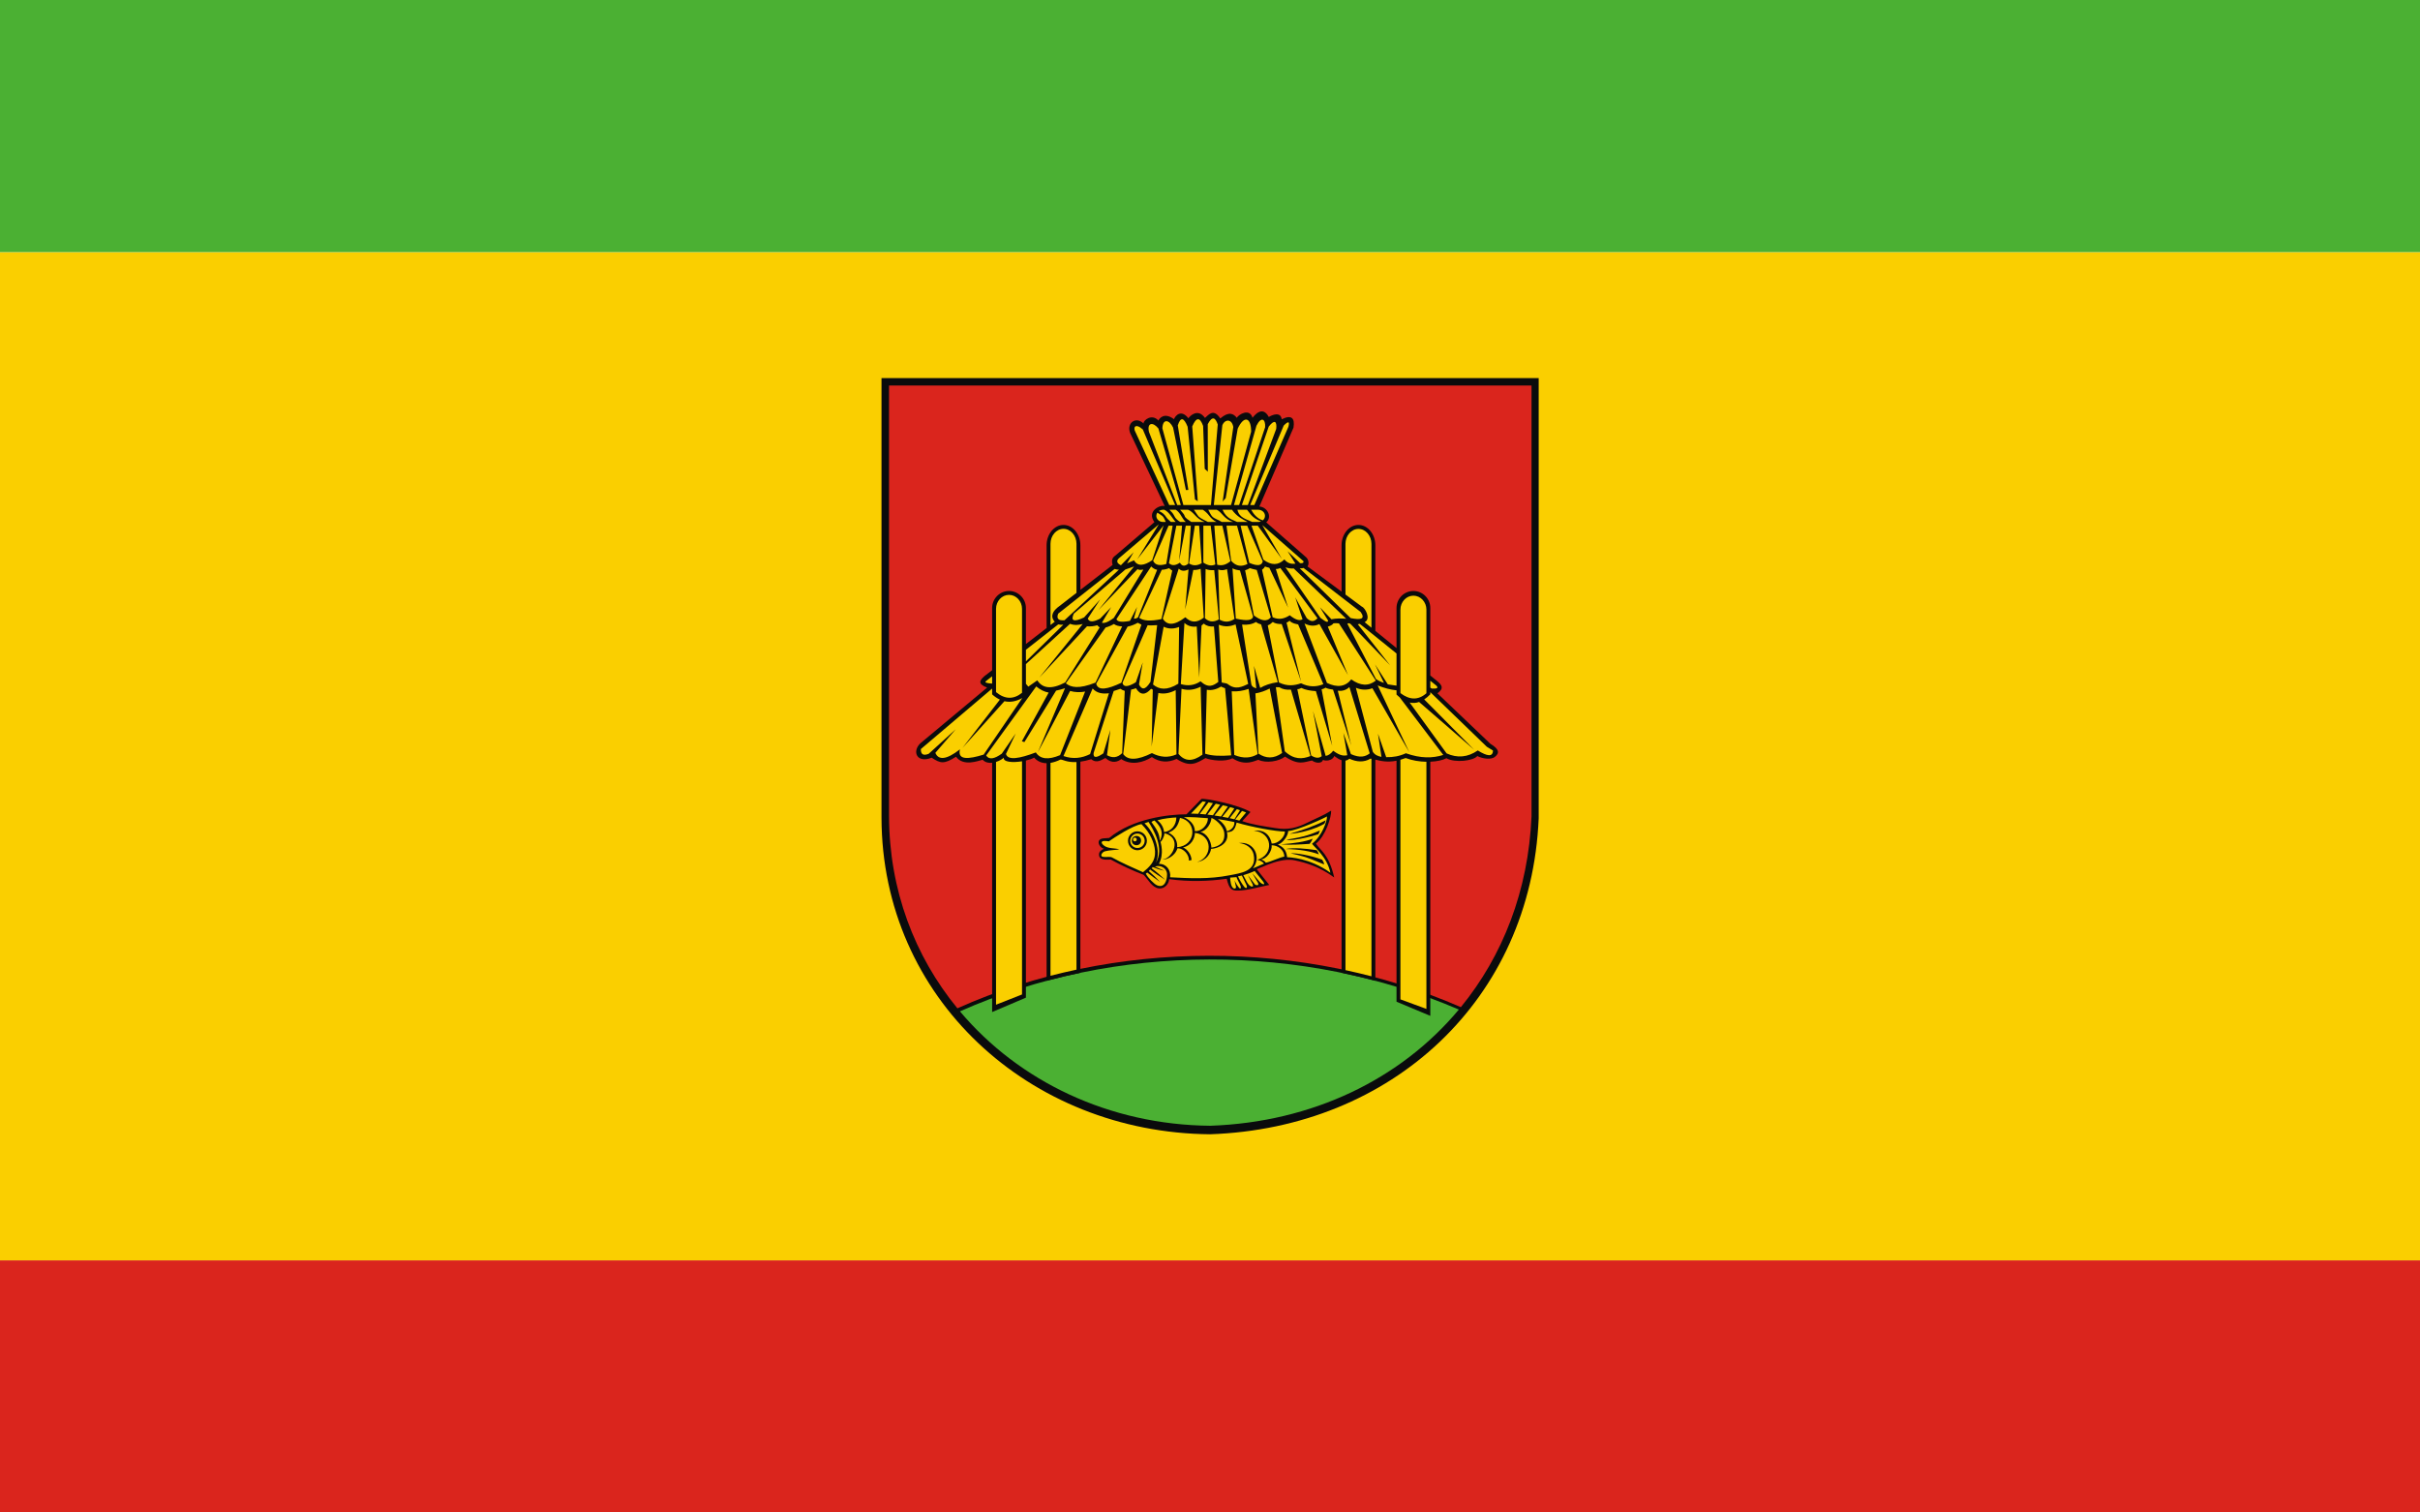
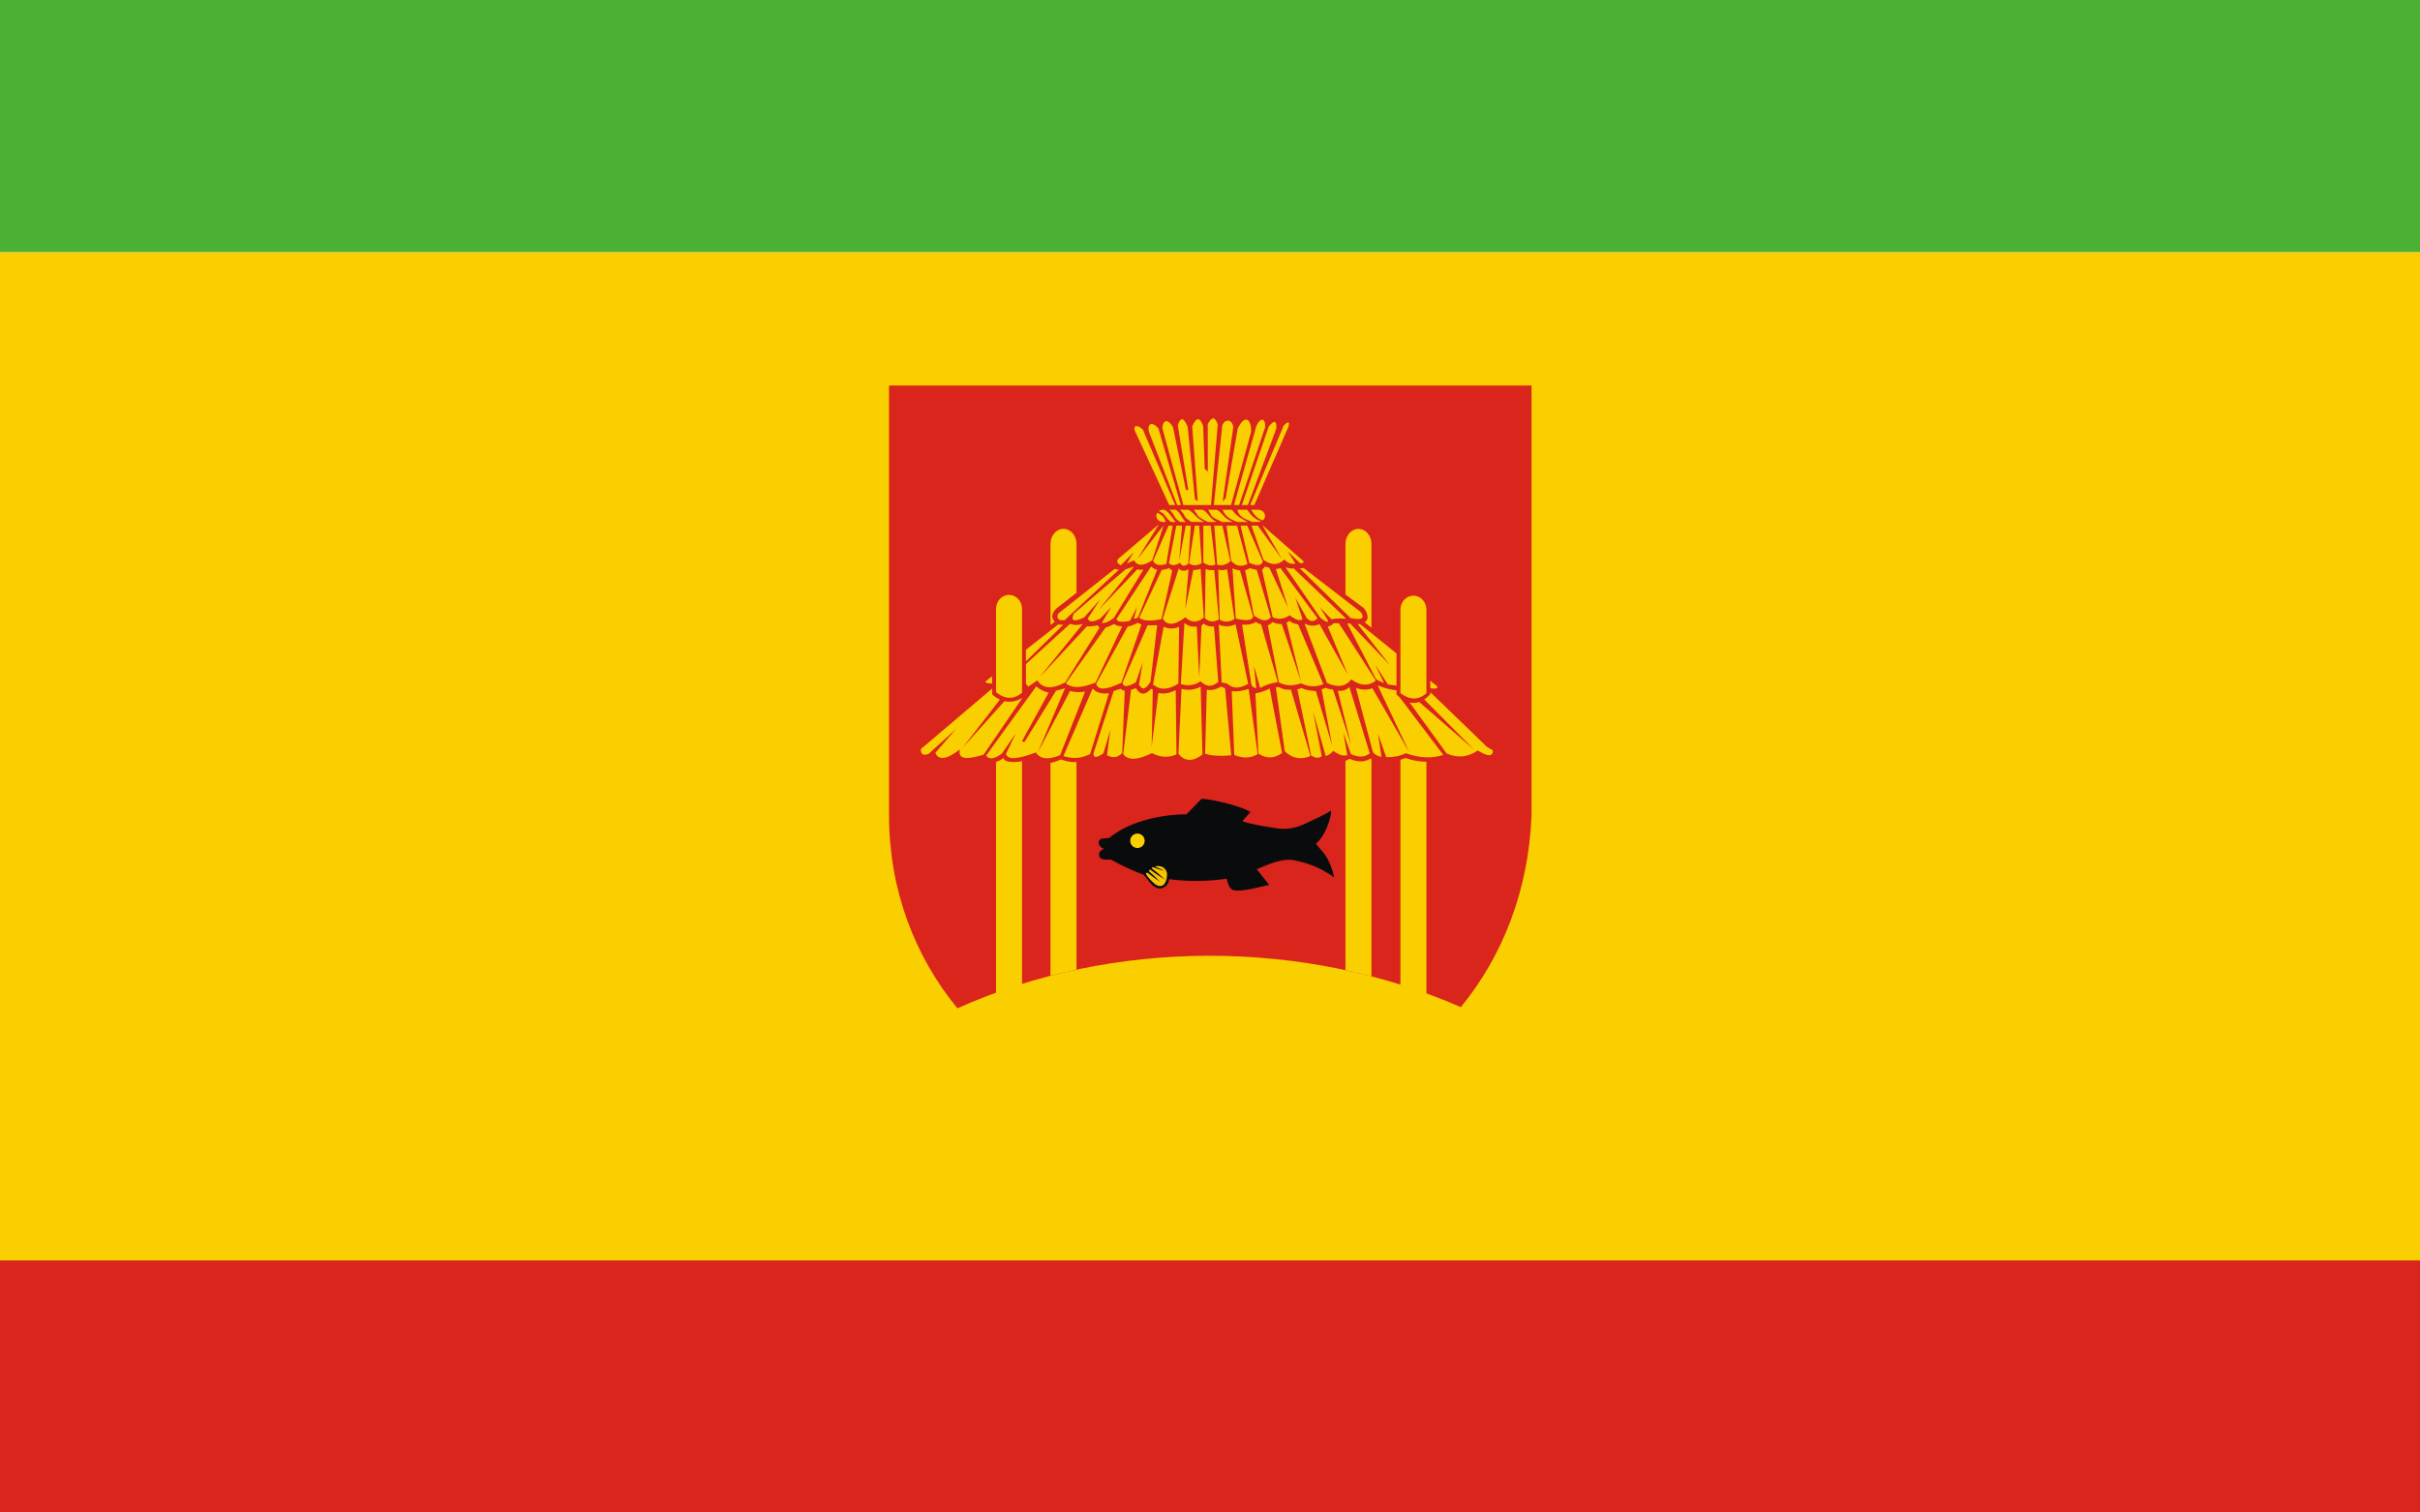
<svg xmlns="http://www.w3.org/2000/svg" version="1.0" width="960" height="600" viewBox="0 0 210 297" id="svg2" xml:space="preserve">
  <defs id="defs4">
    <style type="text/css" id="style6" />
  </defs>
  <rect width="475.2" height="198" x="-132.6" y="49.5" style="opacity:1;fill:#facf00;fill-opacity:1;fill-rule:nonzero;stroke:none;stroke-width:5.5;stroke-linecap:round;stroke-miterlimit:4;stroke-dasharray:none;stroke-dashoffset:0;stroke-opacity:1" id="rect2174" />
  <rect width="475.2" height="49.5" x="-132.6" y="1.9151347e-014" style="opacity:1;fill:#4bb033;fill-opacity:1;fill-rule:nonzero;stroke:none;stroke-width:5.5;stroke-linecap:round;stroke-miterlimit:4;stroke-dasharray:none;stroke-dashoffset:0;stroke-opacity:1" id="rect2194" />
  <rect width="475.2" height="49.5" x="-132.6" y="247.5" style="opacity:1;fill:#da251d;fill-opacity:1;fill-rule:nonzero;stroke:none;stroke-width:5.5;stroke-linecap:round;stroke-miterlimit:4;stroke-dasharray:none;stroke-dashoffset:0;stroke-opacity:1" id="rect2196" />
  <g transform="matrix(0.5,0,0,0.5,254.639,74.744)" id="g2228">
-     <path d="M -428.289,-0.986 L -170.19,-0.986 L -170.19,171.865 C -173.214,243.147 -227.903,293.503 -299.247,295.975 C -370.206,295.356 -428.172,242.448 -428.289,171.607 L -428.289,-0.987 L -428.289,-0.986 z " style="fill:#0a0b0c;fill-rule:evenodd" id="_73247240" />
-     <path d="M -201.544,246.998 C -224.376,274.356 -259.084,291.242 -299.178,292.633 C -338.826,292.287 -374.319,275.214 -397.482,247.706 C -336.661,220.632 -262.64,220.7 -201.544,246.998 z " style="fill:#4bb033;fill-rule:evenodd" id="_73247168" />
    <path d="M -425.334,1.921 L -173.008,1.921 L -173.008,171.135 C -174.245,200.343 -184.337,225.958 -200.762,246.053 C -262.282,219.152 -337.155,218.994 -398.483,246.508 C -415.249,226.062 -425.285,200.024 -425.333,170.883 L -425.333,1.922 L -425.334,1.921 z " style="fill:#da251d;fill-rule:evenodd" id="_73247096" />
-     <path d="M -317.067,49.244 L -330.656,20.502 C -332.115,16.541 -328.298,13.922 -325.379,16.84 C -325.483,15.529 -322.106,12.848 -319.529,15.68 C -319.265,15.022 -317.418,12.201 -313.419,15.133 C -312.792,13.493 -310.483,11.287 -307.765,14.781 C -307.257,13.97 -304.079,10.664 -301.249,14.65 C -299.893,13.505 -297.919,10.713 -295.245,14.846 C -291.866,11.96 -290.018,12.971 -288.757,14.598 C -287.997,13.21 -283.678,10.718 -282.58,14.598 C -281.905,13.72 -278.678,9.58 -276.182,14.286 C -274.925,13.458 -271.537,12.039 -271.114,15.173 C -267.293,13.284 -265.88,14.647 -266.488,18.469 L -279.895,49.452 C -277.013,49.514 -274.611,53.336 -277.185,55.653 L -261.655,69.256 C -260.505,70.154 -260.284,72.028 -260.976,72.97 L -247.609,82.858 L -247.609,64.677 C -247.609,60.276 -244.624,56.674 -240.975,56.674 L -240.975,56.674 C -237.326,56.674 -234.34,60.276 -234.34,64.677 L -234.34,98.28 L -226.026,105.031 L -226.026,89.297 C -226.026,85.618 -223.041,82.608 -219.392,82.608 L -219.392,82.608 C -215.743,82.608 -212.757,85.618 -212.757,89.297 L -212.757,115.806 L -209.815,118.195 C -208.31,119.571 -207.218,120.83 -209.969,122.792 L -189.15,142.634 C -185.627,144.745 -185.468,146.295 -187.494,147.837 C -188.891,148.901 -192.245,148.528 -194.294,147.43 C -195.814,149.34 -203.114,150.201 -206.44,148.29 C -207.751,149.018 -210.054,149.549 -212.757,149.665 L -212.757,249.47 L -226.026,243.917 L -226.026,149.269 C -229.698,150.005 -232.257,149.357 -234.34,148.847 L -234.34,235.693 C -238.727,234.529 -243.153,233.489 -247.609,232.568 L -247.609,149.084 C -248.65,148.752 -249.638,148.028 -250.488,147.43 C -251.161,149.371 -254.149,149.482 -254.892,148.915 C -255.496,150.752 -258.302,149.996 -259.181,149.19 C -262.309,149.733 -264.337,151.267 -269.81,147.652 C -272.103,149.528 -277.328,150.375 -280.246,148.916 C -281.391,149.077 -285.278,151.686 -290.489,148.289 C -293.098,149.835 -298.946,149.156 -301.054,148.237 C -304.417,150.114 -306.963,152.106 -312.415,148.563 C -315.731,150.089 -318.967,149.964 -322.109,147.847 C -325.409,149.954 -330.114,151.231 -334.148,148.629 C -335.423,149.648 -337.723,150.617 -340.362,148.186 C -341.705,148.825 -343.686,150.5 -345.926,148.681 C -347.561,149.178 -348.968,149.481 -350.184,149.648 L -350.184,232.556 C -354.641,233.482 -359.067,234.531 -363.453,235.704 L -363.453,150.244 C -365.51,150.228 -367.135,149.425 -368.348,148.055 C -369.112,148.504 -370.271,148.9 -371.572,149.2 L -371.572,242.322 L -384.84,247.972 L -384.84,150.075 C -386.175,150.222 -387.544,149.968 -388.571,148.89 C -390.352,149.327 -396.119,151.643 -399.018,147.705 C -403.682,150.659 -405.07,150.406 -408.582,148.082 C -414.378,150.414 -416.418,145.679 -413.012,142.414 L -386.811,120.551 C -390.632,119.09 -389.73,117.698 -387.88,116.069 L -384.84,113.716 L -384.84,89.295 C -384.84,85.616 -381.855,82.606 -378.206,82.606 L -378.206,82.606 C -374.557,82.606 -371.572,85.616 -371.572,89.295 L -371.572,103.446 L -363.453,97.162 L -363.453,64.677 C -363.453,60.275 -360.468,56.674 -356.819,56.674 L -356.819,56.674 C -353.17,56.674 -350.184,60.275 -350.184,64.677 L -350.184,82.168 L -337.535,72.383 C -338.296,69.549 -336.851,69.119 -336.032,68.353 L -321.106,55.576 C -324.24,51.312 -318.974,48.682 -317.067,49.244 L -317.067,49.244 z " style="fill:#0a0b0c;fill-rule:evenodd" id="_73247024" />
    <g transform="matrix(1.229,0,0,1.229,-428.289,-35.018)" style="fill-rule:evenodd" id="g15">
      <path d="M 71.131,178.077 C 70.001,177.878 68.984,176.379 69.524,175.463 C 70.059,174.555 71.6,174.794 72.762,174.63 C 80.23,168.421 91.738,167.075 97.459,167.07 L 102.228,162.164 C 103.211,161.828 114.182,164.014 117.913,166.338 L 115.274,169.249 C 118.233,170.343 122.471,170.938 125.841,171.475 C 129.753,172.099 132.549,171.515 136.21,169.678 C 138.562,168.498 141.178,167.491 143.684,165.906 C 143.805,167.755 141.955,174.015 138.815,176.436 C 140.306,178.703 142.945,179.81 144.665,187.255 C 139.894,183.776 135.536,182.518 132.07,181.792 C 130.304,181.422 128.719,181.631 127.154,181.983 C 124.474,182.586 122.143,183.719 119.908,184.615 L 123.905,189.649 C 121.299,190.123 117.004,191.433 113.933,191.448 C 111.989,191.458 111.138,191.167 110.318,187.67 C 104.358,188.51 98.244,188.658 91.907,187.796 C 91.907,189.193 90.486,191.015 88.599,190.747 C 86.377,190.432 85.184,187.84 83.759,186.415 C 80.263,185.055 76.766,183.466 73.271,181.54 C 71.934,181.54 69.534,181.911 69.502,179.936 C 69.487,179.042 70.183,178.46 71.131,178.077 L 71.131,178.077 z " style="fill:#0a0b0c" id="_73246952" />
-       <path d="M 95.384,168.217 C 94.784,170.652 93.999,171.996 91.674,172.965 C 94.164,174.002 94.632,176.393 94.461,177.571 C 100.47,177.251 101.103,169.366 95.384,168.217 L 95.384,168.217 z M 126.652,176.742 C 128.365,176.287 130.026,173.678 129.95,172.425 C 133.109,172.234 142.196,167.966 142.341,167.749 C 142.495,169.084 140.739,174.057 137.569,176.474 C 138.294,177.595 142.389,180.661 143.435,185.735 C 136.816,180.956 130.223,180.794 129.618,180.789 C 129.378,178.449 128.332,177.522 126.652,176.742 L 126.652,176.742 z M 111.413,187.299 C 111.413,188.035 111.637,190.723 112.775,190.794 C 113.252,190.823 113.351,190.484 113.238,190.041 C 113.091,189.463 112.874,188.61 112.839,188.173 C 113.171,189.123 113.836,189.998 114.143,190.403 C 114.701,191.139 114.994,190.671 114.757,190.001 C 114.439,189.102 113.473,187.582 113.473,187.152 L 111.413,187.299 L 111.413,187.299 z M 113.915,186.894 C 114.419,187.991 115.202,189.356 115.933,190.256 C 116.482,190.934 117.102,190.668 116.564,189.552 L 115.156,186.637 L 113.915,186.894 z M 115.607,186.527 C 116.269,187.557 117.088,190.179 118.486,190.179 C 118.773,190.179 118.798,189.813 118.565,189.361 L 117.069,186.462 L 119.296,189.433 C 119.543,189.763 120.925,190.059 120.247,188.87 L 118.466,185.855 L 120.794,188.604 C 121.512,189.452 123.002,189.967 121.896,188.495 C 121.791,188.356 119.237,185.193 119.248,185.193 C 118.171,185.699 116.535,186.278 115.607,186.527 z M 113.01,168.721 L 115.218,165.999 C 115.694,166.172 116.124,166.338 116.508,166.494 L 114.349,169.077 C 113.933,168.958 113.486,168.84 113.01,168.721 L 113.01,168.721 z M 111.248,168.312 L 113.554,165.43 C 113.908,165.544 114.245,165.657 114.564,165.767 L 112.773,168.662 C 112.289,168.544 111.78,168.427 111.248,168.312 z M 108.933,167.857 L 111.409,164.787 C 111.879,164.918 112.327,165.049 112.753,165.179 L 110.762,168.21 C 110.173,168.088 109.562,167.97 108.933,167.857 L 108.933,167.857 z M 106.404,167.451 L 109.061,164.184 C 109.628,164.318 110.171,164.455 110.689,164.592 L 108.486,167.779 C 107.808,167.661 107.111,167.551 106.404,167.451 z M 104.127,167.164 L 106.811,163.688 C 107.292,163.786 107.759,163.886 108.212,163.988 L 105.912,167.382 C 105.322,167.302 104.726,167.229 104.127,167.164 z M 101.694,166.949 L 104.498,163.255 C 104.978,163.337 105.447,163.423 105.904,163.51 L 103.591,167.109 C 102.958,167.045 102.324,166.991 101.694,166.949 z M 98.892,166.839 L 102.598,162.953 C 102.959,163.006 103.314,163.06 103.663,163.117 L 101.193,166.918 C 100.415,166.873 99.645,166.845 98.892,166.839 L 98.892,166.839 z M 105.429,168.257 C 105.395,169.704 104.04,172.314 101.912,172.7 C 103.97,173.192 105.351,175.627 105.421,177.73 C 107.929,177.363 109.879,176.115 109.522,172.959 C 109.252,170.57 106.318,168.419 105.429,168.257 z M 124.676,176.959 C 124.905,178.79 123.045,181.479 121.1,181.479 C 121.529,181.479 122.616,182.108 122.817,182.538 C 124.322,182.266 127.168,180.857 128.71,180.592 C 128.71,178.361 126.564,176.959 124.676,176.959 z M 96.578,167.988 C 98.325,168.732 100.126,170.227 100.126,172.436 C 102.032,172.655 104.3,170.706 104.3,168.319 C 101.664,168.084 99.061,167.916 96.578,167.988 z M 107.468,168.599 C 108.593,169.364 110.04,170.727 110.345,172.451 C 111.279,172.37 112.891,171.313 112.772,169.555 C 110.981,169.153 109.182,168.848 107.468,168.599 L 107.468,168.599 z M 90.415,173.104 C 90.431,174.223 89.415,175.865 89.147,175.86 C 89.18,176.133 90.415,179.681 88.636,182.919 C 90.963,182.83 92.519,184.855 92.224,187.199 C 98.401,187.517 104.694,187.861 111.188,186.564 C 114.583,185.886 120.105,185.384 118.912,179.894 C 118.488,177.947 116.686,176.489 114.21,176.248 C 119.103,175.635 121.498,180.814 118.673,184.34 C 120.132,183.801 121.283,183.188 122.249,182.822 C 121.772,182.239 120.828,181.648 119.981,181.648 C 125.716,180.027 124.884,172.73 118.975,172.33 C 121.569,171.906 124.025,173.032 124.684,176.407 C 126.798,176.543 128.941,174.233 128.913,172.577 C 126.173,172.596 118.211,171.151 113.473,169.711 C 112.974,171.973 112.214,172.816 110.385,172.753 C 111.297,176.473 107.476,178.011 105.308,178.12 C 105.157,179.417 103.972,181.862 100.826,182.337 C 105.833,180.912 105.944,173.714 100.17,173.002 C 99.921,176.331 97.574,177.412 96.334,177.677 C 97.763,178.154 99.067,180.113 99.067,181.701 L 98.224,181.86 C 98.387,180.172 96.594,177.832 94.567,177.942 C 93.749,180.638 90.852,181.664 89.801,181.542 C 93.288,181.042 96.092,174.535 90.415,173.104 L 90.415,173.104 z M 88.16,168.994 C 89.517,170.01 90.209,171.557 90.289,172.733 C 92.712,172.524 94.224,170.394 94.213,168.085 C 92.897,168.131 90.026,168.399 88.16,168.994 L 88.16,168.994 z M 86.254,169.524 C 87.63,171.483 88.901,173.081 88.901,175.57 C 90.7,172.37 88.263,170.121 87.26,169.047 C 86.947,169.104 86.464,169.364 86.254,169.524 L 86.254,169.524 z M 85.329,169.512 C 86.782,171.826 90.609,177.947 87.611,182.679 C 89.476,178.961 87.268,172.977 84.044,169.951 L 85.329,169.512 L 85.329,169.512 z M 83.074,170.212 C 84.535,171.662 85.563,173.158 86.241,174.62 C 87.514,177.367 88.106,180.438 86.198,182.998 C 85.48,183.962 84.531,184.813 83.573,185.582 C 80.7,184.311 76.583,182.5 73.62,180.838 C 72.867,180.416 70.166,181.162 70.239,180.133 C 70.278,179.574 70.886,179.031 71.385,178.892 C 72.725,178.519 75.34,178.436 76.015,178.27 C 74.456,177.817 72.719,178.09 71.322,177.229 C 70.665,176.824 69.588,175.665 71.202,175.588 C 71.783,175.561 72.158,175.685 72.659,175.71 C 74.462,174.461 80.285,170.628 83.074,170.212 L 83.074,170.212 z " style="fill:#facf00" id="_73246880" />
      <path d="M 87.377,183.791 C 89.044,183.109 91.221,184.222 91.243,186.227 C 91.267,188.419 90.331,190.74 88.04,189.758 C 87.063,189.339 85.053,187.256 84.466,186.027 L 84.912,185.673 C 86.273,186.753 87.633,187.738 88.994,188.67 C 87.929,187.511 86.714,186.353 85.403,185.195 L 85.843,184.712 C 87.394,185.925 89.019,186.994 90.67,188.01 C 89.302,186.718 87.882,185.466 86.317,184.323 L 86.671,183.939 C 87.882,184.438 89.184,184.884 90.395,185.088 L 87.377,183.791 z " style="fill:#f8c300" id="_73246808" />
      <circle cx="81.786" cy="175.532" r="3.02" style="fill:#0a0b0c" id="_73246736" />
      <circle cx="81.786" cy="175.532" r="2.31" style="fill:#facf00" id="_73266568" />
-       <circle cx="81.472" cy="175.469" r="1.479" style="fill:#0a0b0c" id="_73266496" />
      <circle cx="80.968" cy="175.122" r="0.591" style="fill:#facf00" id="_73266424" />
      <path d="M 130.427,173.314 C 134.5,172.177 138.39,170.795 141.955,168.98 C 141.84,169.352 141.708,169.725 141.516,170.096 C 138.47,171.888 133.518,173.162 130.427,173.314 z M 129.397,175.172 C 135.499,174.259 137.351,173.379 140.094,172.253 C 139.978,172.637 139.826,173.019 139.595,173.402 C 140.152,173.332 131.887,175.854 129.397,175.172 L 129.397,175.172 z M 127.645,176.666 C 131.81,176.336 135.398,175.863 137.783,174.867 C 137.534,175.478 137.225,175.983 136.811,176.51 C 133.791,176.714 130.663,176.919 127.645,176.666 z M 129.126,178.163 C 132.003,177.66 135.404,178.006 139.087,178.538 C 139.392,179.008 139.631,179.413 139.763,179.883 C 137.241,178.905 133.831,178.278 129.126,178.163 z M 130.773,179.554 C 132.168,179.376 136.853,180.1 140.76,181.55 C 141.034,181.905 141.436,182.573 141.436,183.085 C 138.779,182.12 136.93,180.852 130.773,179.554 z " style="fill:#0a0b0c" id="_73266352" />
    </g>
    <path d="M -214.288,149.685 L -214.288,246.744 L -224.495,242.994 L -224.495,148.898 C -223.845,148.713 -223.165,148.487 -222.449,148.212 C -219.79,149.211 -216.913,149.644 -214.288,149.685 L -214.288,149.685 z M -315.284,48.863 L -328.84,19.574 C -329.187,18.218 -328.679,17.605 -327.531,17.949 C -326.75,18.181 -326.325,18.744 -325.662,19.178 L -312.964,48.863 L -315.284,48.863 z M -373.102,149.496 L -373.102,241.07 L -383.309,245.089 L -383.309,149.744 C -381.837,149.277 -380.62,148.485 -380.27,148.055 C -380.571,149.86 -376.682,150.069 -373.102,149.496 L -373.102,149.496 z M -240.974,58.233 L -240.974,58.233 C -238.167,58.233 -235.871,60.881 -235.871,64.117 L -235.871,97.036 L -238.553,94.858 C -235.878,93.551 -238.455,89.135 -239.582,88.796 L -246.077,83.991 L -246.077,64.117 C -246.077,60.881 -243.781,58.233 -240.974,58.233 L -240.974,58.233 z M -235.871,148.506 L -235.871,233.935 C -239.252,233.056 -242.655,232.247 -246.077,231.511 L -246.077,149.231 C -245.562,149.15 -245.044,148.921 -244.533,148.485 C -241.732,149.751 -238.882,150.041 -236.246,148.446 C -236.122,148.463 -235.997,148.483 -235.871,148.506 L -235.871,148.506 z M -356.818,58.203 L -356.818,58.203 C -354.011,58.203 -351.715,60.851 -351.715,64.087 L -351.715,83.352 L -359.291,89.212 C -360.366,90.173 -362.452,92.251 -360.257,94.688 L -361.922,95.977 L -361.922,64.087 C -361.922,60.851 -359.625,58.203 -356.818,58.203 L -356.818,58.203 z M -351.715,149.795 L -351.715,231.323 C -355.137,232.05 -358.54,232.852 -361.922,233.727 L -361.922,150.12 C -360.732,149.926 -359.423,149.501 -357.988,148.811 C -356.985,148.811 -355.442,149.994 -351.715,149.795 z M -219.391,84.449 L -219.391,84.449 C -216.584,84.449 -214.288,86.919 -214.288,89.938 L -214.288,122.773 C -217.532,125.613 -220.943,125.42 -224.495,122.715 L -224.495,89.938 C -224.495,86.919 -222.198,84.449 -219.391,84.449 L -219.391,84.449 z M -378.206,84.134 L -378.206,84.134 C -375.399,84.134 -373.102,86.604 -373.102,89.623 L -373.102,122.599 C -376.331,125.197 -379.722,125.281 -383.309,122.331 L -383.309,89.623 C -383.309,86.604 -381.013,84.134 -378.206,84.134 z M -367.521,120.087 L -387.185,147.215 C -386.039,149.02 -383.887,148.539 -381.047,146.494 L -375.567,138.557 L -379.403,146.609 C -378.701,149.269 -374.079,148.434 -367.676,146.009 C -365.964,148.675 -362.788,149.031 -358.147,147.076 L -348.323,122.111 C -350.287,122.465 -352.251,122.444 -354.214,121.874 L -366.909,146.009 L -356.214,120.796 C -357.382,121.181 -358.549,121.504 -359.716,121.737 L -372.17,141.954 L -373.156,141.626 L -362.635,122.516 C -364.263,122.211 -365.892,121.469 -367.521,120.087 L -367.521,120.087 z M -345.376,120.912 L -356.826,147.434 C -353.093,148.731 -349.633,148.29 -346.363,146.661 L -338.962,122.775 C -341.504,123.097 -343.758,122.746 -345.376,120.912 L -345.376,120.912 z M -337.098,121.898 L -344.995,146.28 C -345.188,148.357 -343.734,148.146 -341.154,146.372 L -338.414,137.154 L -339.729,147.105 C -337.668,148.272 -335.671,148.188 -333.765,146.275 L -332.766,121.846 C -333.411,121.648 -333.978,121.374 -334.468,121.021 L -337.098,121.898 L -337.098,121.898 z M -330.269,121.35 L -333.366,146.661 C -331.531,149.23 -327.771,149.103 -322.084,146.28 C -318.941,147.89 -315.736,148.248 -312.439,146.777 L -312.75,121.546 C -315.021,122.713 -317.293,123.192 -319.563,122.665 L -322.193,143.708 L -321.755,121.35 L -322.418,121.015 C -324.551,123.468 -326.559,123.73 -328.382,120.79 C -329.012,121.054 -329.641,121.241 -330.269,121.35 L -330.269,121.35 z M -310.466,121.021 L -311.672,146.557 C -309.224,149.594 -306.082,149.703 -302.247,146.886 L -302.95,120.208 C -305.384,121.418 -307.879,121.814 -310.466,121.021 L -310.466,121.021 z M -300.533,121.408 L -301.196,146.5 C -298.562,147.414 -294.974,147.481 -290.952,147.163 L -293.357,120.808 C -294.027,120.587 -294.542,120.366 -294.904,120.144 C -296.645,121.173 -298.483,121.767 -300.533,121.408 L -300.533,121.408 z M -290.739,122.002 L -289.752,146.996 C -286.111,148.523 -283.11,148.22 -280.546,146.667 L -284.111,121.067 C -286.32,121.812 -288.53,122.181 -290.739,122.002 L -290.739,122.002 z M -281.441,122.827 L -280.269,146.464 C -277.321,148.438 -274.218,148.573 -270.959,146.235 L -275.833,120.912 C -277.631,121.839 -279.49,122.516 -281.441,122.827 L -281.441,122.827 z M -273.422,120.364 L -269.915,145.553 C -266.28,148.927 -263.006,148.686 -259.832,147.434 L -267.504,121.35 C -269.236,121.512 -270.817,121.198 -272.019,120.427 C -272.361,120.324 -273.06,120.496 -273.422,120.364 z M -264.983,121.165 L -259.567,147.197 C -257.869,148.291 -256.479,148.383 -255.396,147.474 L -258.84,129.708 L -253.856,147.37 C -252.934,147.237 -251.963,146.718 -250.885,145.352 C -248.176,147.386 -246.684,147.39 -245.365,147.105 L -246.9,138.338 L -243.941,146.667 C -240.288,148.31 -238.201,147.665 -236.552,146.378 L -244.534,120.34 C -245.746,121.516 -247.265,121.999 -249.092,121.788 L -243.797,143.281 L -250.955,121.35 C -252,121.21 -253.025,121.032 -253.914,120.583 C -254.349,120.879 -254.86,121.099 -255.448,121.24 L -251.284,143.379 L -257.698,121.938 C -259.87,121.792 -261.849,121.455 -263.403,120.692 C -263.93,121.004 -264.457,121.162 -264.983,121.165 L -264.983,121.165 z M -220.859,126.424 L -206.357,146.395 C -202.123,148.32 -198.042,147.935 -194.115,145.239 C -190.396,147.555 -188.178,147.868 -188.155,145.255 L -190.56,143.795 L -212.757,122.344 L -212.757,123.178 C -213.557,124.003 -214.355,124.673 -215.15,125.195 L -195.512,144.982 L -217.155,126.198 C -218.396,126.626 -219.63,126.696 -220.859,126.424 L -220.859,126.424 z M -235.502,120.802 L -220.971,146.015 L -233.419,119.706 C -230.886,120.706 -228.416,121.392 -226.036,121.621 L -226.026,121.658 L -226.026,123.293 C -225.598,123.715 -225.169,124.097 -224.74,124.44 L -207.664,146.996 C -211.792,148.312 -216.528,148.411 -222.35,146.338 C -224.845,147.504 -227.431,147.938 -230.08,147.873 L -233.31,138.666 L -231.937,147.763 C -233.339,147.506 -234.549,146.959 -235.334,145.778 L -241.986,120.623 C -239.897,121.477 -237.745,121.643 -235.502,120.802 L -235.502,120.802 z M -384.84,120.93 L -412.831,144.694 C -412.885,146.778 -411.863,147.399 -409.762,146.557 L -399.131,136.913 L -407.137,146.177 C -405.899,149.171 -402.73,148.895 -397.487,144.804 C -398.502,149.157 -394.096,148.69 -388.171,146.874 L -373.003,124.649 C -375.474,126.038 -377.812,126.401 -380.007,125.891 L -396.501,144.256 L -381.796,125.271 C -382.846,124.784 -383.861,124.091 -384.84,123.213 L -384.84,120.93 L -384.84,120.93 z M -340.27,96.946 L -355.906,118.87 C -353.887,120.505 -350.858,121.21 -344.227,118.588 L -333.783,96.515 C -335.132,96.469 -336.215,96.157 -337.032,95.579 C -338.111,96.212 -339.191,96.668 -340.27,96.946 L -340.27,96.946 z M -331.63,96.598 L -343.961,119.014 C -343.267,121.985 -339.405,121.178 -334.104,118.655 L -326.211,95.834 L -327.644,95.087 C -328.818,95.746 -330.102,96.294 -331.63,96.598 L -331.63,96.598 z M -323.775,96.061 L -333.65,118.655 C -333.314,120.448 -331.561,120.382 -328.392,118.455 L -325.69,110.629 L -327.163,119.324 C -326.124,121.379 -324.753,121.717 -322.652,118.278 L -320.034,96.022 C -321.375,96.082 -322.812,96.19 -323.775,96.061 z M -317.477,96.648 L -321.65,119.335 C -319.266,121.322 -316.22,121.813 -311.709,119.014 L -311.405,96.731 C -313.351,97.478 -315.353,97.672 -317.477,96.648 L -317.477,96.648 z M -309.318,95.164 L -310.735,119.175 C -308.074,119.972 -305.486,119.762 -303.003,118.079 C -299.853,120.981 -297.916,119.724 -296.018,118.334 L -297.722,96.542 C -299.33,96.699 -300.671,96.325 -301.746,95.419 L -302.604,96.194 L -303.512,116.607 L -304.475,96.57 C -306.09,96.75 -307.704,96.58 -309.318,95.164 L -309.318,95.164 z M -295.807,95.861 L -294.684,118.533 C -293.833,118.826 -292.856,118.73 -292.276,119.189 C -289.208,121.624 -286.582,120.191 -284.278,119.109 L -289.226,95.74 C -291.204,96.501 -293.298,96.874 -295.807,95.861 z M -286.674,95.809 L -283.041,119.319 C -282.645,120.457 -281.83,120.548 -281.099,120.849 L -282.003,112.021 L -279.563,120.679 C -277.774,119.629 -275.539,118.835 -272.65,118.415 L -279.205,95.74 C -279.939,95.557 -280.624,95.275 -281.2,94.777 C -282.711,95.671 -284.536,96.015 -286.674,95.809 z M -276.588,96.104 L -272.211,118.533 C -268.938,120.134 -266.156,119.769 -263.511,118.854 C -260.427,120.393 -257.529,120.348 -254.758,119.218 L -264.667,95.74 C -265.791,95.468 -266.915,95.406 -268.038,94.295 C -268.354,94.616 -268.748,94.859 -269.221,95.023 L -263.485,118.271 L -271.114,95.606 C -272.489,95.604 -273.716,95.407 -274.619,94.777 C -275.216,95.337 -275.833,95.859 -276.588,96.104 L -276.588,96.104 z M -262.166,95.378 L -253.35,118.717 C -249.271,120.67 -246.087,120.207 -243.797,117.328 C -240.227,119.904 -237.013,120.065 -234.158,117.809 L -248.642,95.322 C -249.539,95.23 -250.257,95.226 -250.796,95.311 C -251.23,95.944 -252.034,96.331 -253.005,96.607 L -245.084,115.644 L -256.32,95.594 C -258.09,96.507 -260.039,96.435 -262.166,95.378 z M -245.312,95.512 L -234.102,117.193 C -233.055,117.883 -232.007,118.361 -230.959,118.693 L -234.493,111.412 L -229.436,119.295 C -228.288,119.488 -227.148,119.66 -226.026,119.785 L -226.026,107.154 L -240.43,95.533 L -241.247,95.673 L -228.551,111.791 L -244.054,95.579 C -244.653,95.199 -245.072,95.177 -245.312,95.512 L -245.312,95.512 z M -212.757,120.575 L -212.179,120.941 C -210.003,121.062 -209.438,120.647 -210.483,119.694 L -212.757,117.86 L -212.757,120.575 L -212.757,120.575 z M -354.24,95.502 L -371.571,111.314 L -371.571,119.064 L -370.635,120.177 L -367.103,117.708 C -365.107,120.803 -361.672,121.45 -356.133,118.522 L -342.611,96.93 C -343.008,96.64 -343.316,96.35 -343.535,96.061 C -344.886,96.465 -346.237,96.602 -347.587,96.476 L -366.334,116.657 L -349.259,95.579 C -350.852,95.954 -352.469,96.195 -354.24,95.502 L -354.24,95.502 z M -358.889,95.74 L -371.571,105.695 L -371.571,110.25 L -356.886,95.85 C -357.554,95.88 -358.222,95.888 -358.889,95.74 z M -384.84,116.111 L -387.129,117.907 C -387.954,118.532 -387.306,118.775 -384.84,118.99 L -384.84,116.111 z M -336.726,73.96 L -358.89,91.496 C -359.675,93.439 -358.849,94.308 -356.413,94.103 L -335.031,74.221 C -335.663,74.268 -336.093,74.091 -336.726,73.96 z M -332.489,74.156 L -352.762,91.496 C -354.099,94.412 -352.752,94.912 -348.72,92.995 L -342.398,85.89 L -347.286,93.451 C -346.663,95.063 -344.81,94.705 -342.397,93.452 L -338.095,88.955 L -341.745,95.081 C -340.881,95.292 -339.709,95.132 -337.052,93.191 L -325.443,74.216 C -326.206,74.287 -327.147,74.494 -327.73,74.026 L -343.113,90.126 L -329.1,72.983 L -332.489,74.156 z M -322.385,72.979 L -336.009,93.647 C -335.737,94.591 -334.402,95.031 -330.729,94.364 L -327.926,88.889 L -329.164,93.451 C -328.621,93.546 -328.077,93.372 -327.534,92.93 L -320.038,74.287 C -320.91,74.163 -321.692,73.638 -322.385,72.979 L -322.385,72.979 z M -318.213,74.287 L -327.078,93.126 C -325.508,94.373 -322.596,94.547 -318.342,93.646 L -314.106,74.613 C -314.608,74.287 -315.021,73.961 -315.344,73.635 C -316.301,74.031 -317.257,74.249 -318.213,74.287 L -318.213,74.287 z M -311.563,73.83 L -317.822,93.452 C -316.209,96.131 -313.433,96.337 -308.957,92.93 C -306.88,94.987 -304.513,95.299 -301.72,93.061 L -302.959,73.895 C -303.758,74.204 -304.67,74.401 -305.827,74.352 L -309.021,89.931 L -307.718,74.156 C -309,74.722 -310.282,75.062 -311.563,73.83 L -311.563,73.83 z M -301.003,73.961 L -301.264,93.321 C -299.439,94.984 -297.614,94.8 -295.788,93.778 L -297.613,74.417 C -298.744,74.467 -299.873,74.45 -301.003,73.961 z M -296.048,74.157 L -295.462,93.908 C -293.226,95.108 -291.36,94.709 -289.661,93.582 L -292.594,74.026 C -293.611,74.407 -294.673,74.675 -296.048,74.157 L -296.048,74.157 z M -290.442,73.7 L -289.139,93.451 C -284.341,94.557 -282.645,93.993 -282.359,92.669 L -287.51,74.547 C -288.553,74.395 -289.574,74.2 -290.442,73.7 L -290.442,73.7 z M -285.488,74.482 L -282.033,92.213 C -279.362,94.198 -277.015,94.936 -275.384,92.93 L -280.925,74.351 C -282.012,74.113 -282.924,73.874 -283.663,73.635 C -284.076,73.917 -284.554,74.2 -285.488,74.482 L -285.488,74.482 z M -278.839,74.286 L -274.667,92.931 C -272.017,94.114 -269.91,93.397 -267.954,92.148 C -265.5,94.134 -264,94.329 -262.934,93.712 L -265.802,85.107 L -261.304,93.257 C -259.348,95.129 -258.153,94.41 -257.066,93.321 L -271.669,73.569 C -272.256,73.874 -272.843,74.004 -273.429,73.96 L -268.605,89.148 L -275.971,73.504 C -276.667,73.33 -277.319,73.157 -277.666,72.983 C -277.884,73.417 -278.275,73.852 -278.839,74.286 L -278.839,74.286 z M -269.647,73.309 L -255.893,93.191 C -253.37,95.084 -252.98,94.952 -252.895,94.234 L -256.089,89.019 L -251.591,93.712 C -249.756,93.354 -247.8,93.353 -245.79,93.517 L -266.389,73.766 C -267.323,73.841 -268.366,73.753 -269.647,73.309 z M -264.042,73.7 L -244.029,93.257 C -240.143,94.047 -238.102,93.699 -240.117,90.845 L -262.542,73.57 C -262.869,73.7 -263.369,73.744 -264.042,73.7 L -264.042,73.7 z M -317.752,50.715 L -317.236,50.715 C -315.323,51.478 -313.998,54.206 -312.755,55.496 L -314.642,55.496 C -315.245,54.903 -315.997,54.373 -316.447,53.633 C -317.033,52.668 -318.137,51.599 -319.382,51.243 C -318.935,50.913 -318.367,50.715 -317.752,50.715 z M -315.189,50.715 L -312.688,50.715 C -311.764,51.326 -311.033,52.315 -310.528,53.204 C -310.052,54.04 -309.491,54.888 -308.796,55.496 L -310.949,55.496 C -311.853,54.993 -312.874,54.148 -313.314,53.124 C -313.756,52.095 -314.617,51.339 -315.189,50.715 z M -311.01,50.715 L -307.872,50.715 C -306.898,51.056 -305.958,51.967 -305.093,52.921 C -304.183,53.925 -303.034,54.869 -301.348,55.496 L -306.621,55.496 C -307.662,54.742 -309.043,53.984 -309.237,53.132 C -309.398,52.427 -310.406,51.51 -311.01,50.715 L -311.01,50.715 z M -305.59,50.715 L -302.09,50.715 C -301.338,51.174 -300.415,51.959 -299.647,52.977 C -298.824,54.069 -297.765,55.054 -296.703,55.496 L -300.11,55.496 C -301.324,54.84 -302.73,54.251 -303.618,53.484 C -304.044,53.118 -305.023,51.493 -305.59,50.715 z M -299.956,50.715 L -296.607,50.715 C -294.378,51.833 -293.957,54.27 -290.192,55.496 L -294.672,55.496 C -295.827,54.68 -297.447,54.316 -298.374,53.385 C -299,52.758 -299.429,51.606 -299.956,50.715 L -299.956,50.715 z M -294.368,50.715 L -290.644,50.715 C -288.859,53.255 -286.53,54.483 -284.474,55.496 L -288.632,55.496 C -290.226,54.624 -292.676,54.419 -294.368,50.715 z M -288.509,50.715 L -284.732,50.715 C -283.51,51.993 -283.109,53.714 -279.248,55.295 C -279.568,55.424 -279.921,55.496 -280.291,55.496 L -282.689,55.496 C -284.871,54.415 -287.749,54.009 -288.509,50.715 z M -283.115,50.715 L -280.291,50.715 C -278.856,50.715 -277.683,51.791 -277.683,53.106 L -277.683,53.106 C -277.683,53.802 -278.012,54.43 -278.535,54.868 C -280.648,54.231 -282.116,52.51 -283.115,50.715 L -283.115,50.715 z M -316.641,55.496 L -317.752,55.496 C -319.186,55.496 -320.36,54.421 -320.36,53.106 L -320.36,53.106 C -320.36,52.644 -320.214,52.21 -319.964,51.843 C -319.342,52.234 -318.552,52.687 -317.967,53.175 C -317.42,53.632 -317.044,54.669 -316.641,55.496 L -316.641,55.496 z M -319.382,56.446 L -335.073,69.792 C -336.134,70.802 -335.864,71.707 -334.263,72.505 L -329.278,67.401 L -331.854,71.765 L -329.125,70.564 C -327.706,73.044 -325.211,72.739 -321.981,70.531 L -317.492,56.838 L -327.873,70.209 L -319.382,56.446 L -319.382,56.446 z M -315.536,56.956 L -321.612,70.731 C -320.851,72.515 -319.015,72.78 -316.444,72.007 L -313.955,56.956 L -315.536,56.956 L -315.536,56.956 z M -312.498,56.956 L -315.407,71.694 C -314.092,72.901 -312.625,72.517 -311.098,71.486 C -310.296,72.888 -309.256,73.051 -307.814,71.888 L -306.819,56.956 L -308.796,56.956 L -311.386,70.731 L -310.257,56.956 L -312.498,56.956 L -312.498,56.956 z M -305.234,56.956 L -307.51,71.799 C -305.856,72.839 -304.203,72.678 -302.548,71.694 L -303.536,56.982 L -304.317,56.956 L -305.234,56.956 L -305.234,56.956 z M -301.882,56.956 L -301.891,71.461 C -299.906,72.784 -298.435,72.787 -297.195,72.192 L -299.003,56.956 L -301.882,56.956 z M -297.58,56.956 L -296.465,72.296 C -294.433,72.858 -292.769,72.174 -291.27,70.924 L -294.418,56.982 L -295.017,56.956 L -297.58,56.956 L -297.58,56.956 z M -292.807,56.956 L -290.968,70.74 C -289.01,73.027 -286.848,73.13 -284.569,72.007 L -288.673,56.956 L -292.807,56.956 L -292.807,56.956 z M -287.262,56.956 L -283.839,71.566 C -280.494,72.998 -278.92,72.596 -278.557,70.939 L -284.666,56.956 L -287.262,56.956 z M -282.983,56.956 L -278.309,70.313 C -275.188,72.623 -272.44,72.588 -270.065,70.209 C -268.941,71.61 -267.496,72.158 -265.732,71.854 L -268.813,66.974 L -263.909,71.67 C -262.999,71.786 -262.422,71.635 -262.577,70.9 L -278.753,56.723 L -271.004,70.105 L -280.525,56.956 L -282.983,56.956 L -282.983,56.956 z M -312.134,48.863 L -323.248,20.121 C -324.074,16.516 -321.72,16.074 -319.532,18.81 L -310.742,48.863 L -312.134,48.863 L -312.134,48.863 z M -309.731,48.863 L -317.975,18.741 C -317.861,14.819 -315.255,15.263 -313.769,18.442 L -308.742,42.965 L -307.776,42.917 L -311.93,17.584 C -310.853,14.201 -309.563,14.381 -308.059,18.122 L -305.186,46.643 L -304.082,47.378 L -306.258,17.989 C -304.69,14.287 -303.265,14.218 -301.982,17.782 L -301.347,34.627 L -300.137,35.762 L -300.159,17.093 C -298.37,13.688 -297.169,14.494 -296.235,17.216 L -298.894,48.863 L -309.731,48.863 L -309.731,48.863 z M -297.777,48.863 L -294.434,17.552 C -293.551,15.179 -290.745,14.781 -290.126,18.203 L -294.295,47.463 L -293.107,46.137 L -288.394,18.848 C -285.897,13.497 -283.103,14.411 -283.122,20.036 L -291.01,48.863 L -297.777,48.863 L -297.777,48.863 z M -289.87,48.863 L -281.031,17.706 C -279.158,13.966 -277.424,15.026 -277.62,18.266 L -287.845,48.863 L -289.87,48.863 L -289.87,48.863 z M -286.753,48.863 L -276.212,18.049 C -273.953,15.131 -272.939,15.905 -273.275,18.954 L -284.413,48.863 L -286.753,48.863 L -286.753,48.863 z M -283.494,48.863 L -270.333,17.653 C -268.277,15.567 -267.985,16.224 -268.493,18.128 L -281.88,48.863 L -283.494,48.863 z " style="fill:#facf00;fill-rule:evenodd" id="_73266184" />
  </g>
</svg>